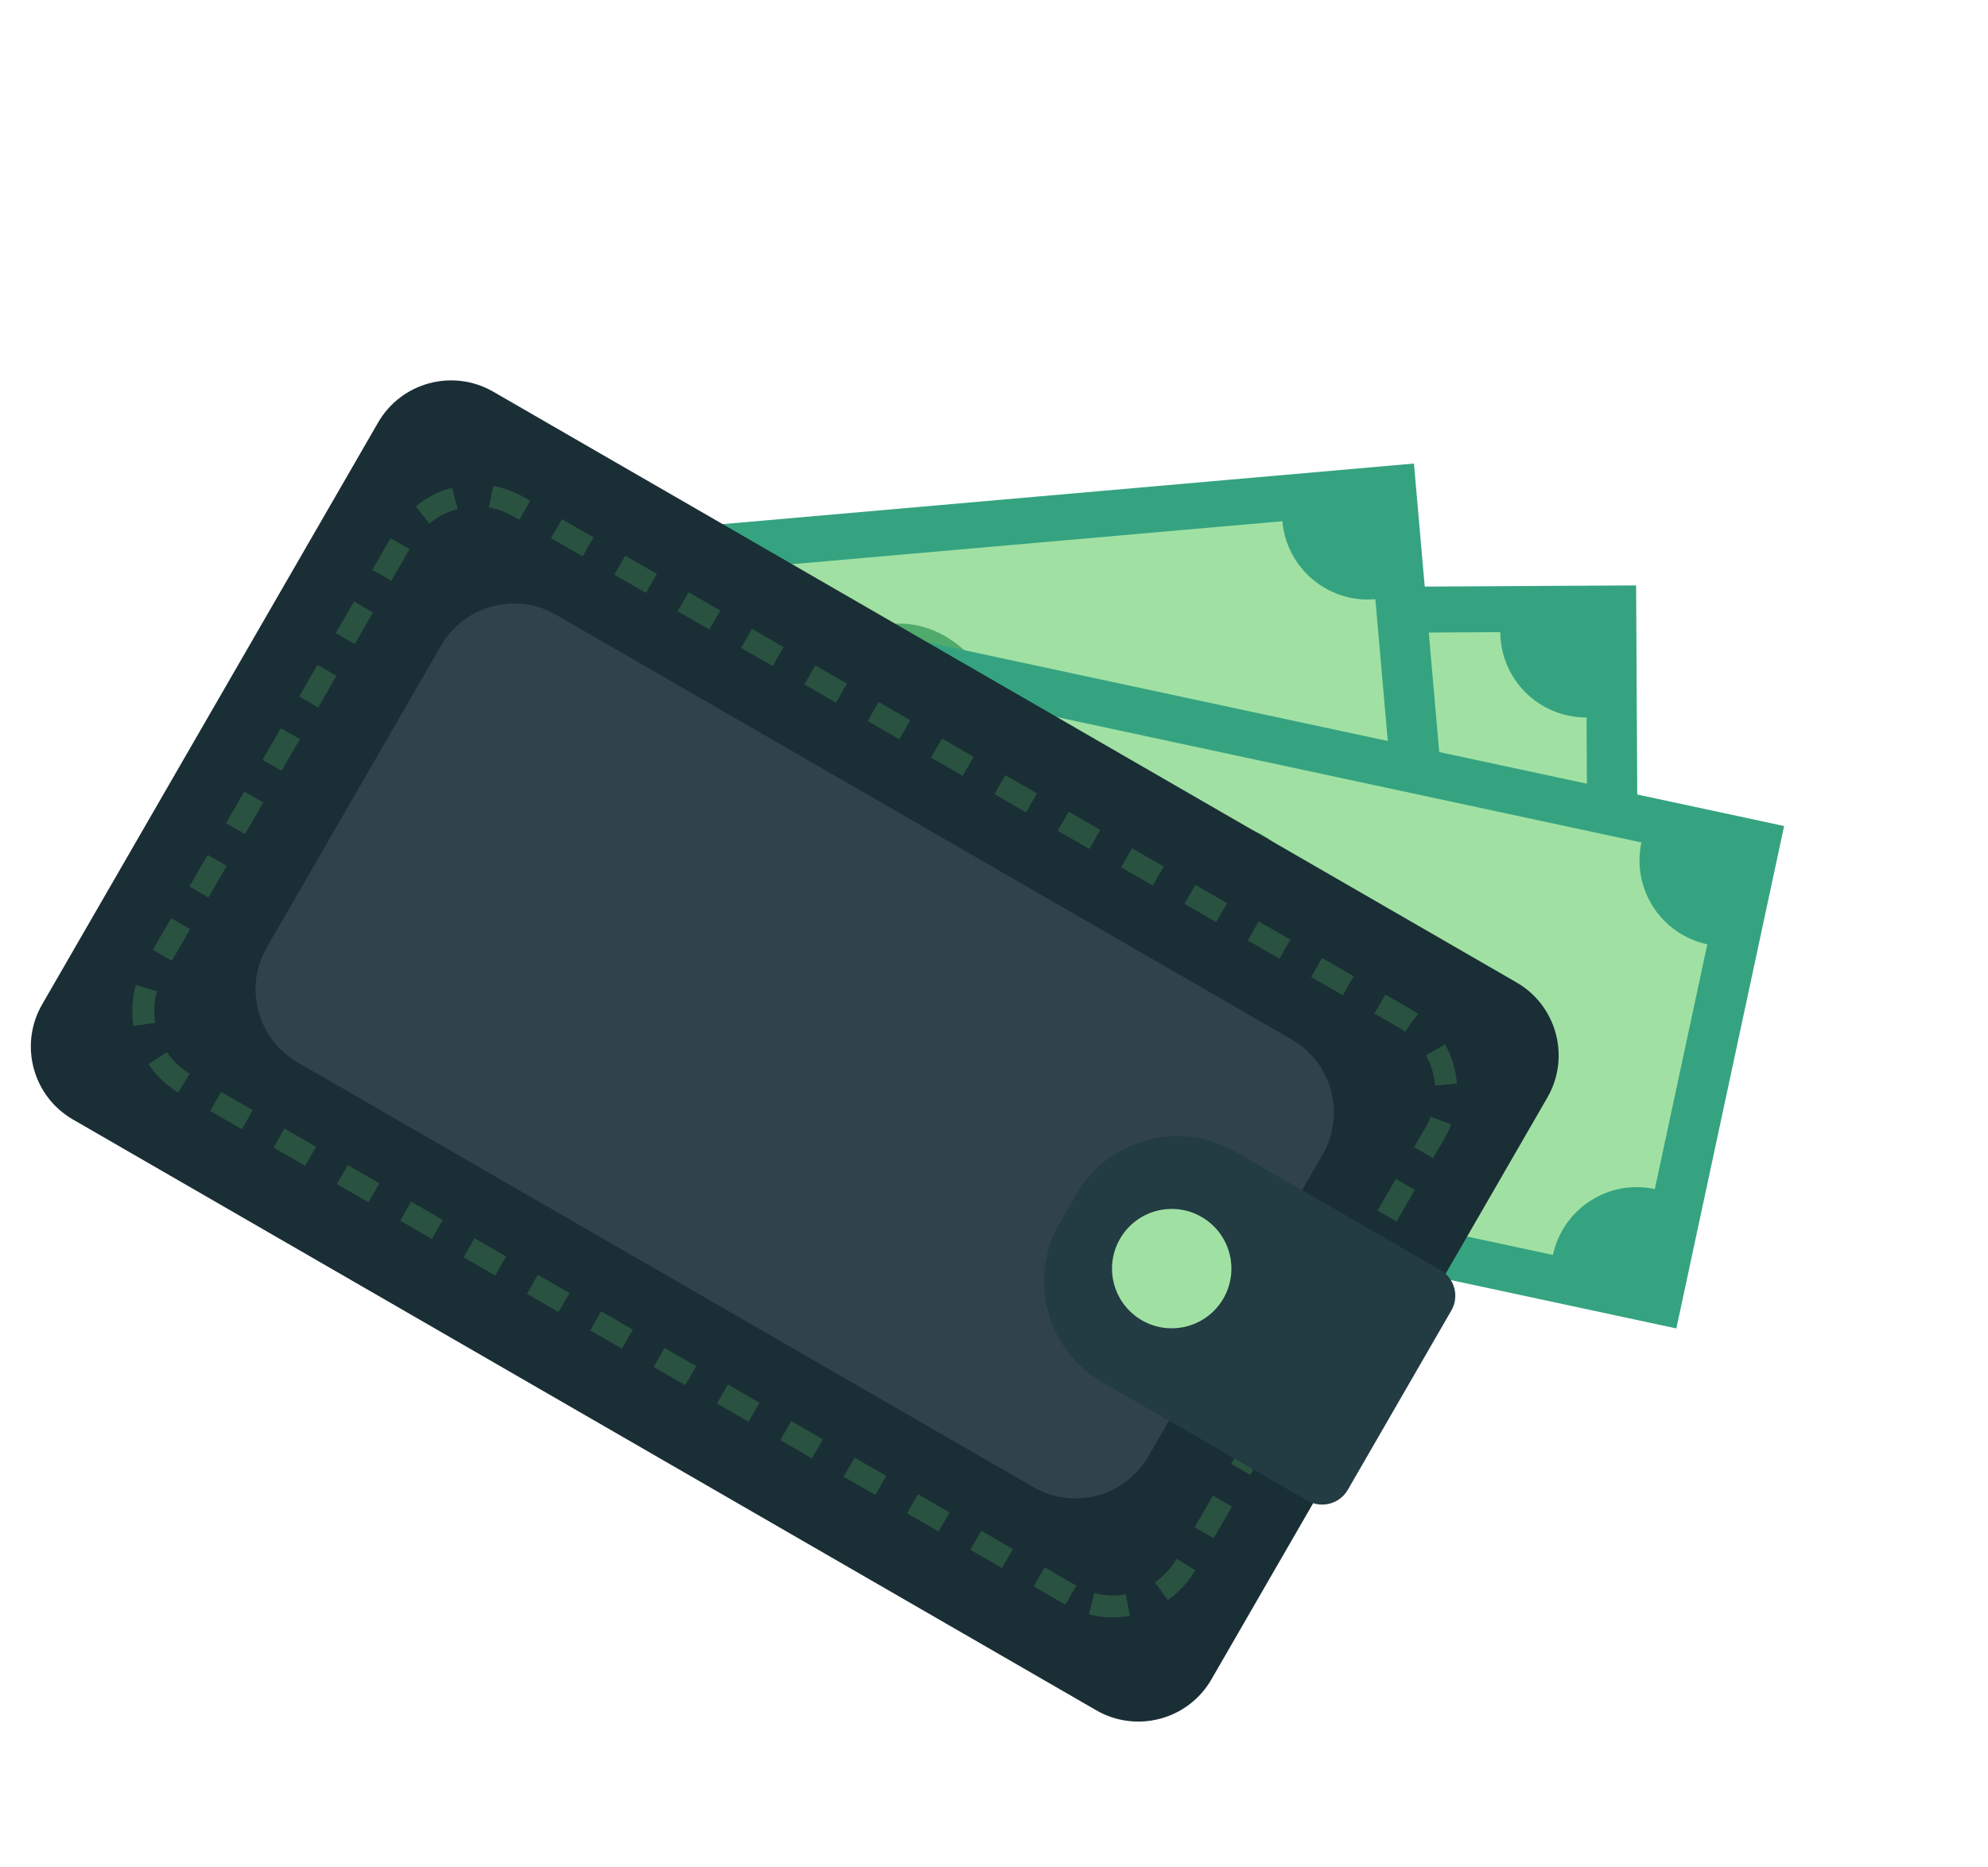
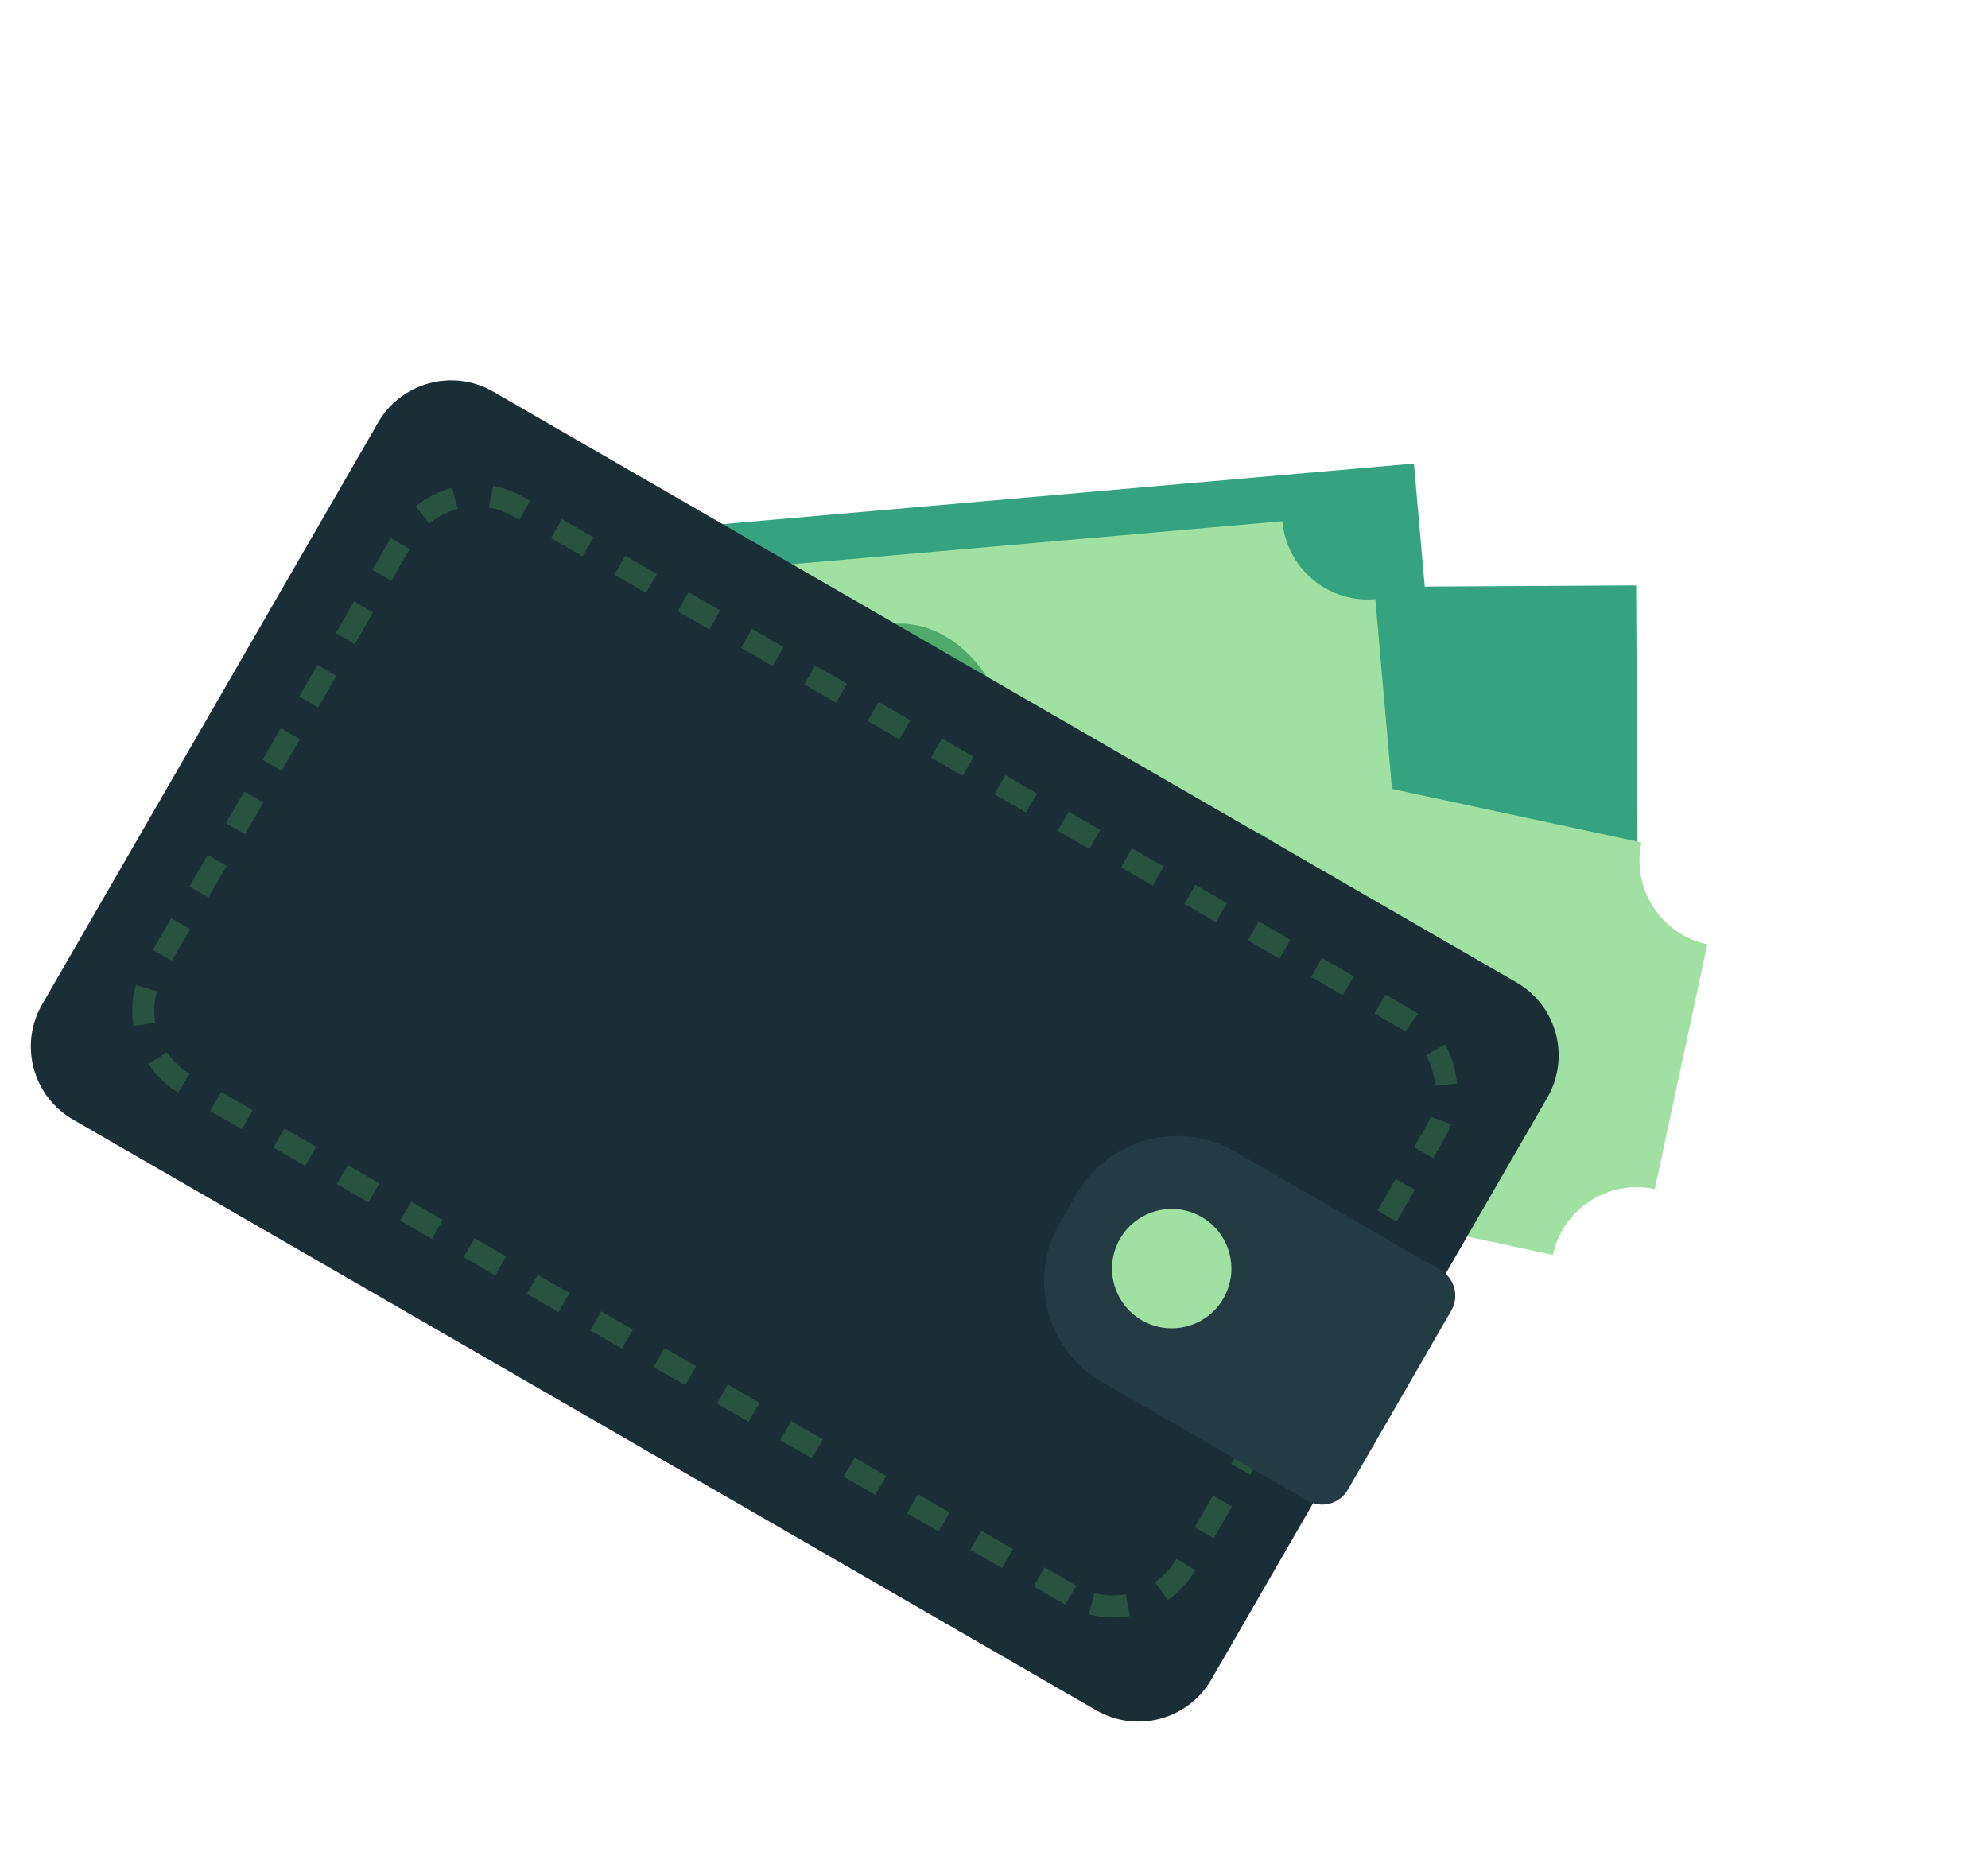
<svg xmlns="http://www.w3.org/2000/svg" width="362" height="340" viewBox="0 0 362 340" fill="none">
  <path d="M298.431 200.181L104.138 201.23L103.633 107.658L297.926 106.608L298.431 200.181Z" fill="#35A380" />
-   <path d="M273.605 191.942L128.874 192.723C128.827 184.096 121.796 177.14 113.167 177.185L112.921 131.604C121.549 131.556 128.505 124.524 128.458 115.897L273.191 115.114C273.236 123.743 280.268 130.699 288.897 130.654L289.143 176.235C280.516 176.282 273.559 183.315 273.605 191.942Z" fill="#A0E1A3" />
  <path d="M220.896 153.813C220.973 168.163 212.143 179.844 201.174 179.903C190.203 179.964 181.248 168.378 181.17 154.027C181.093 139.677 189.923 127.996 200.894 127.936C211.862 127.877 220.818 139.462 220.896 153.813Z" fill="#4FAA6B" />
  <path d="M265.641 177.629L72.088 194.598L63.917 101.381L257.469 84.413L265.641 177.629Z" fill="#35A380" />
  <path d="M240.224 171.453L96.043 184.094C95.29 175.498 87.711 169.141 79.116 169.895L75.135 124.485C83.731 123.732 90.088 116.153 89.334 107.558L233.514 94.919C234.267 103.514 241.847 109.87 250.441 109.116L254.423 154.526C245.826 155.279 239.47 162.858 240.224 171.453Z" fill="#A0E1A3" />
  <path d="M184.566 137.77C185.819 152.066 177.976 164.433 167.048 165.389C156.121 166.348 146.246 155.536 144.993 141.24C143.738 126.944 151.582 114.579 162.509 113.62C173.438 112.662 183.314 123.474 184.566 137.77Z" fill="#4FAA6B" />
-   <path d="M305.25 241.916L115.276 201.169L134.901 109.675L324.875 150.422L305.25 241.916Z" fill="#35A380" />
  <path d="M282.776 228.532L141.261 198.179C143.071 189.742 137.7 181.437 129.263 179.627L138.822 135.057C147.259 136.867 155.565 131.496 157.375 123.059L298.889 153.412C297.079 161.849 302.451 170.154 310.888 171.964L301.328 216.534C292.891 214.724 284.586 220.095 282.776 228.532Z" fill="#A0E1A3" />
-   <path d="M239.497 179.962C236.488 193.993 225.352 203.503 214.625 201.202C203.9 198.902 197.644 185.662 200.655 171.631C203.664 157.598 214.799 148.089 225.524 150.39C236.251 152.691 242.505 165.93 239.497 179.962Z" fill="#4FAA6B" />
+   <path d="M239.497 179.962C236.488 193.993 225.352 203.503 214.625 201.202C203.9 198.902 197.644 185.662 200.655 171.631C203.664 157.598 214.799 148.089 225.524 150.39C236.251 152.691 242.505 165.93 239.497 179.962" fill="#4FAA6B" />
  <path d="M199.621 311.45L13.292 203.872C5.951 199.634 3.436 190.248 7.673 182.908L68.85 76.946C73.089 69.605 82.475 67.09 89.816 71.328L276.146 178.906C283.486 183.143 286.001 192.529 281.762 199.871L220.585 305.832C216.347 313.172 206.961 315.687 199.621 311.45Z" fill="#1A2E35" />
-   <path d="M188.161 270.81L54.212 193.475C46.872 189.237 44.357 179.851 48.595 172.511L80.309 117.582C84.546 110.242 93.932 107.727 101.272 111.965L235.221 189.3C242.561 193.538 245.076 202.924 240.838 210.264L209.125 265.193C204.887 272.533 195.501 275.048 188.161 270.81Z" fill="#31434A" />
  <path d="M194.993 290.485L33.762 197.399C26.422 193.161 23.907 183.775 28.145 176.435L73.481 97.911C77.719 90.571 87.105 88.056 94.445 92.293L255.675 185.38C263.015 189.618 265.53 199.004 261.293 206.344L215.957 284.868C211.719 292.208 202.333 294.723 194.993 290.485Z" stroke="#295240" stroke-width="4" stroke-miterlimit="10" stroke-dasharray="6.66 6.66" />
  <path d="M200.648 251.664L238.089 273.281C240.644 274.756 243.941 273.872 245.416 271.317L264.287 238.632C265.762 236.077 264.879 232.779 262.325 231.304L224.883 209.687C214.828 203.882 201.852 207.359 196.047 217.413L192.921 222.828C187.116 232.882 190.593 245.859 200.648 251.664Z" fill="#233B43" />
  <path d="M222.775 236.455C219.774 241.653 213.127 243.434 207.929 240.433C202.731 237.432 200.948 230.785 203.95 225.587C206.951 220.389 213.599 218.609 218.797 221.61C223.995 224.611 225.776 231.257 222.775 236.455Z" fill="#A0E1A3" />
</svg>